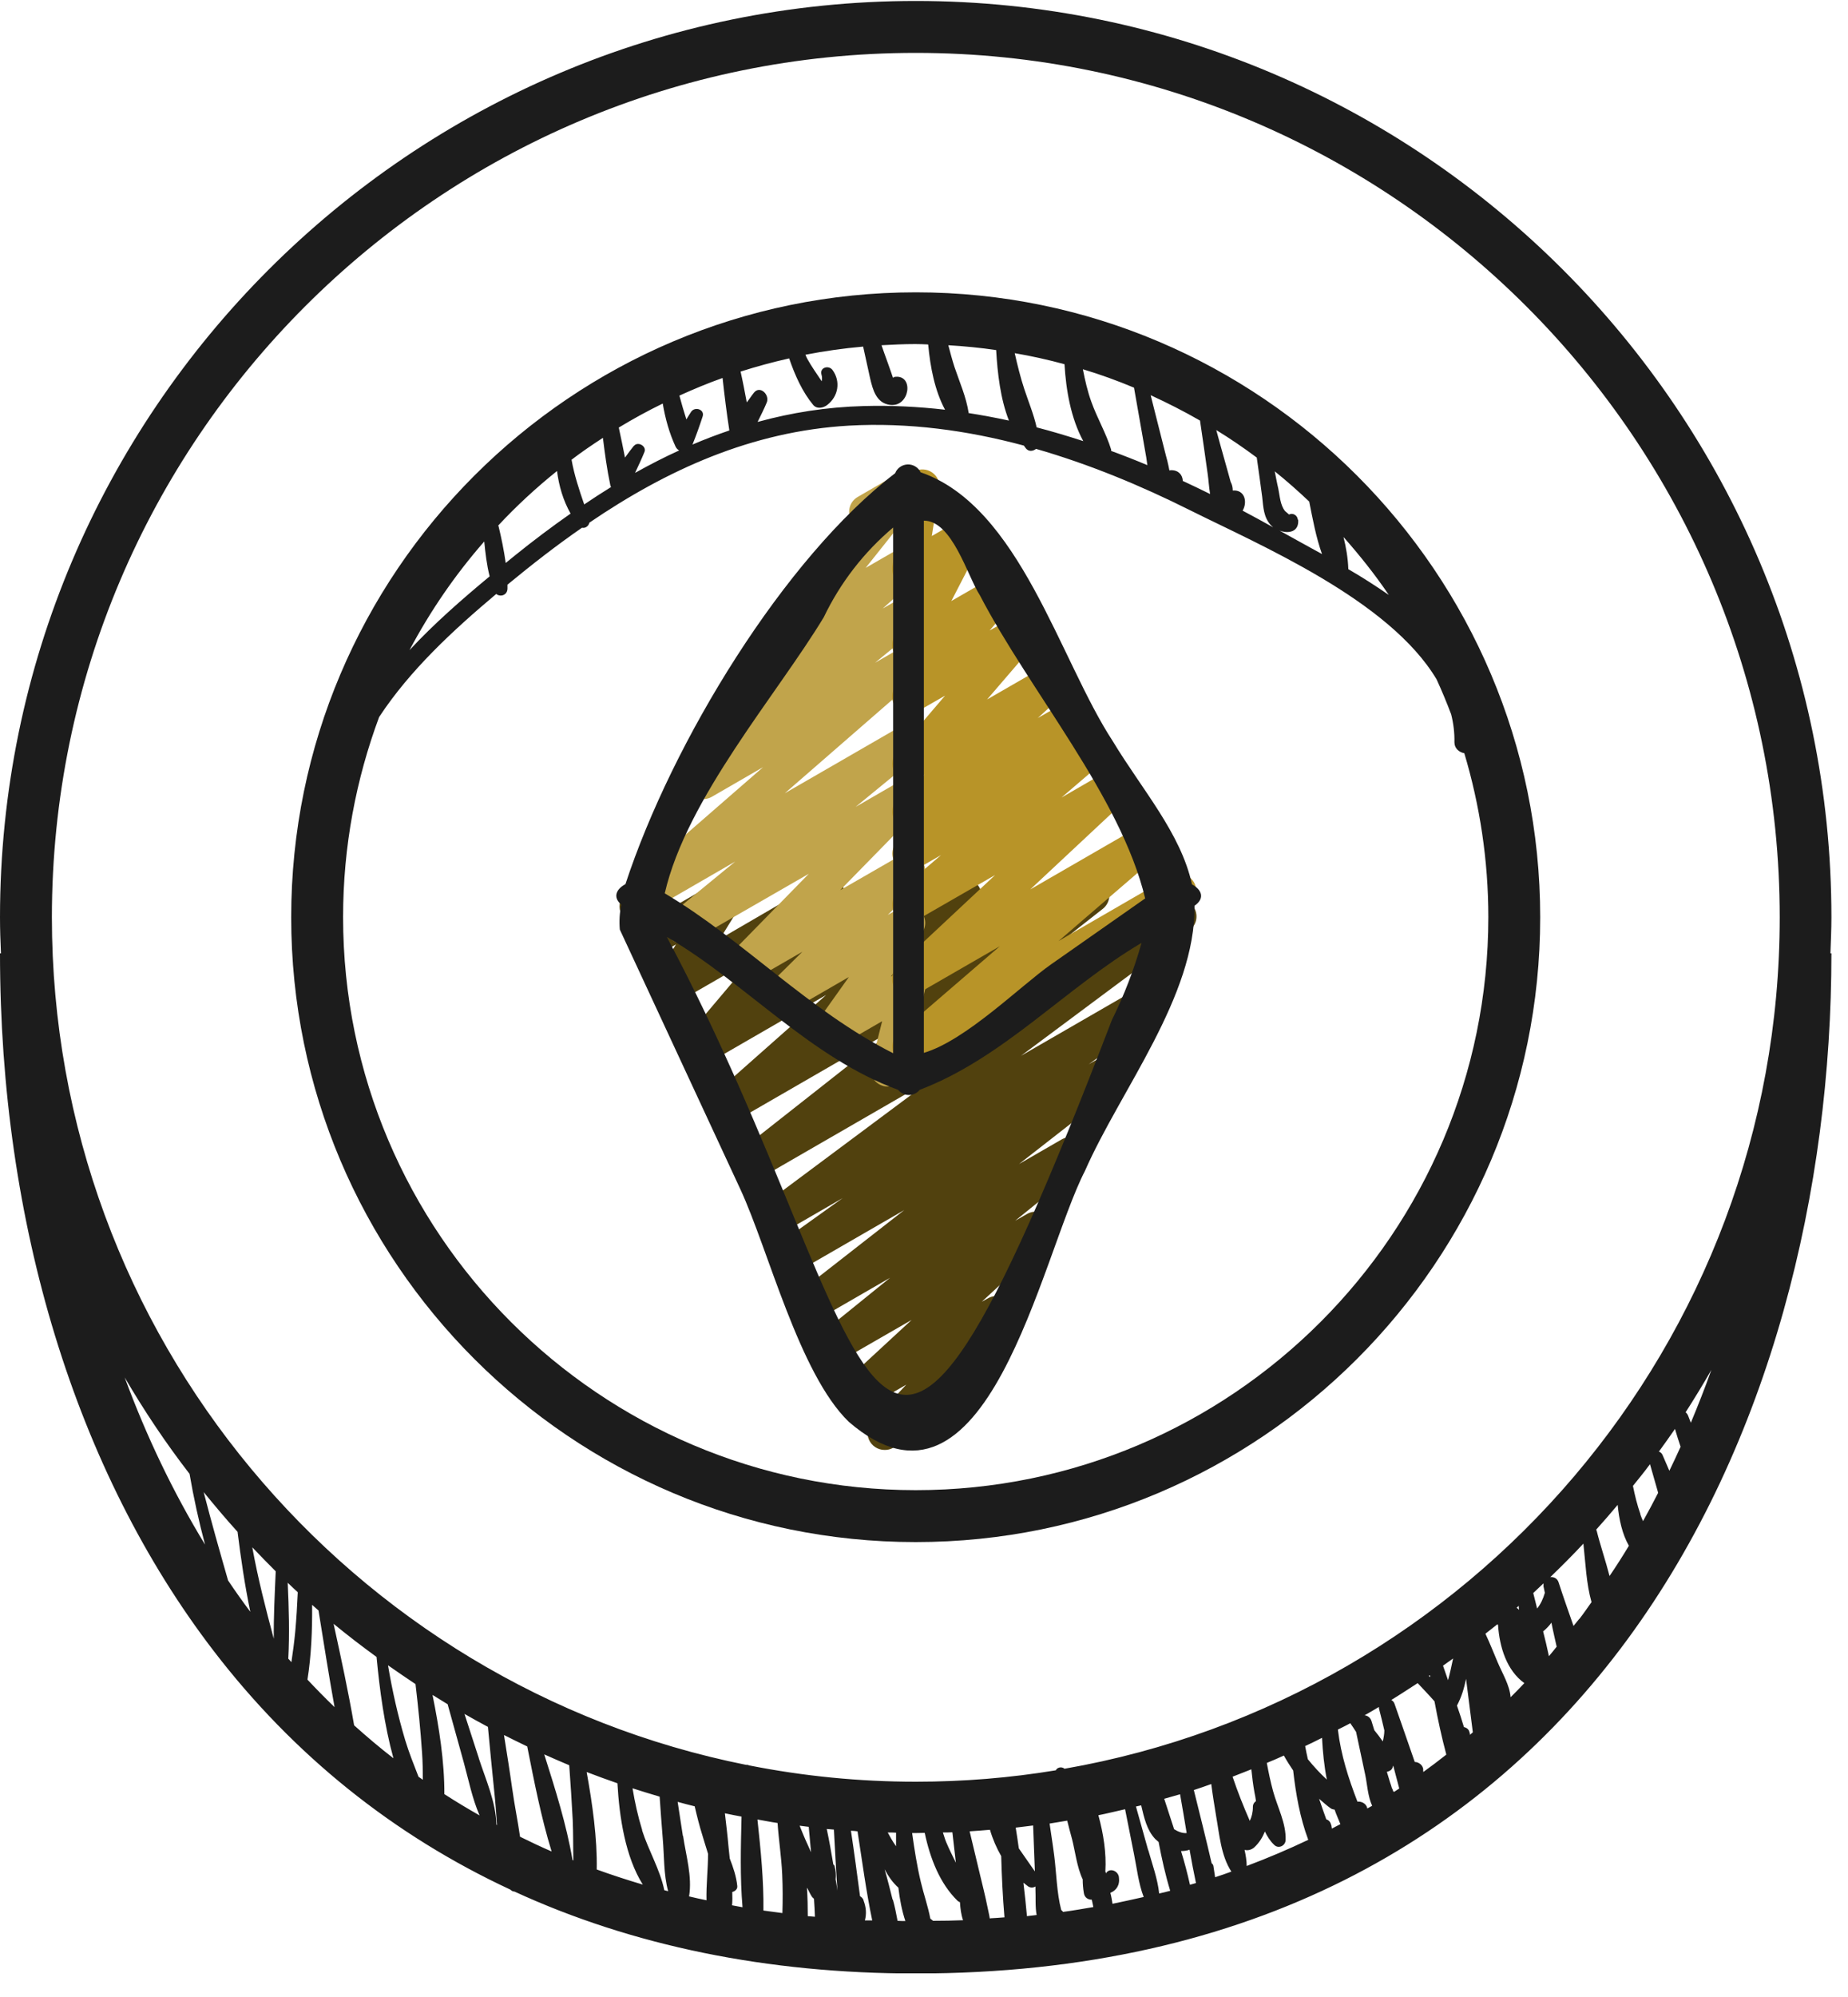
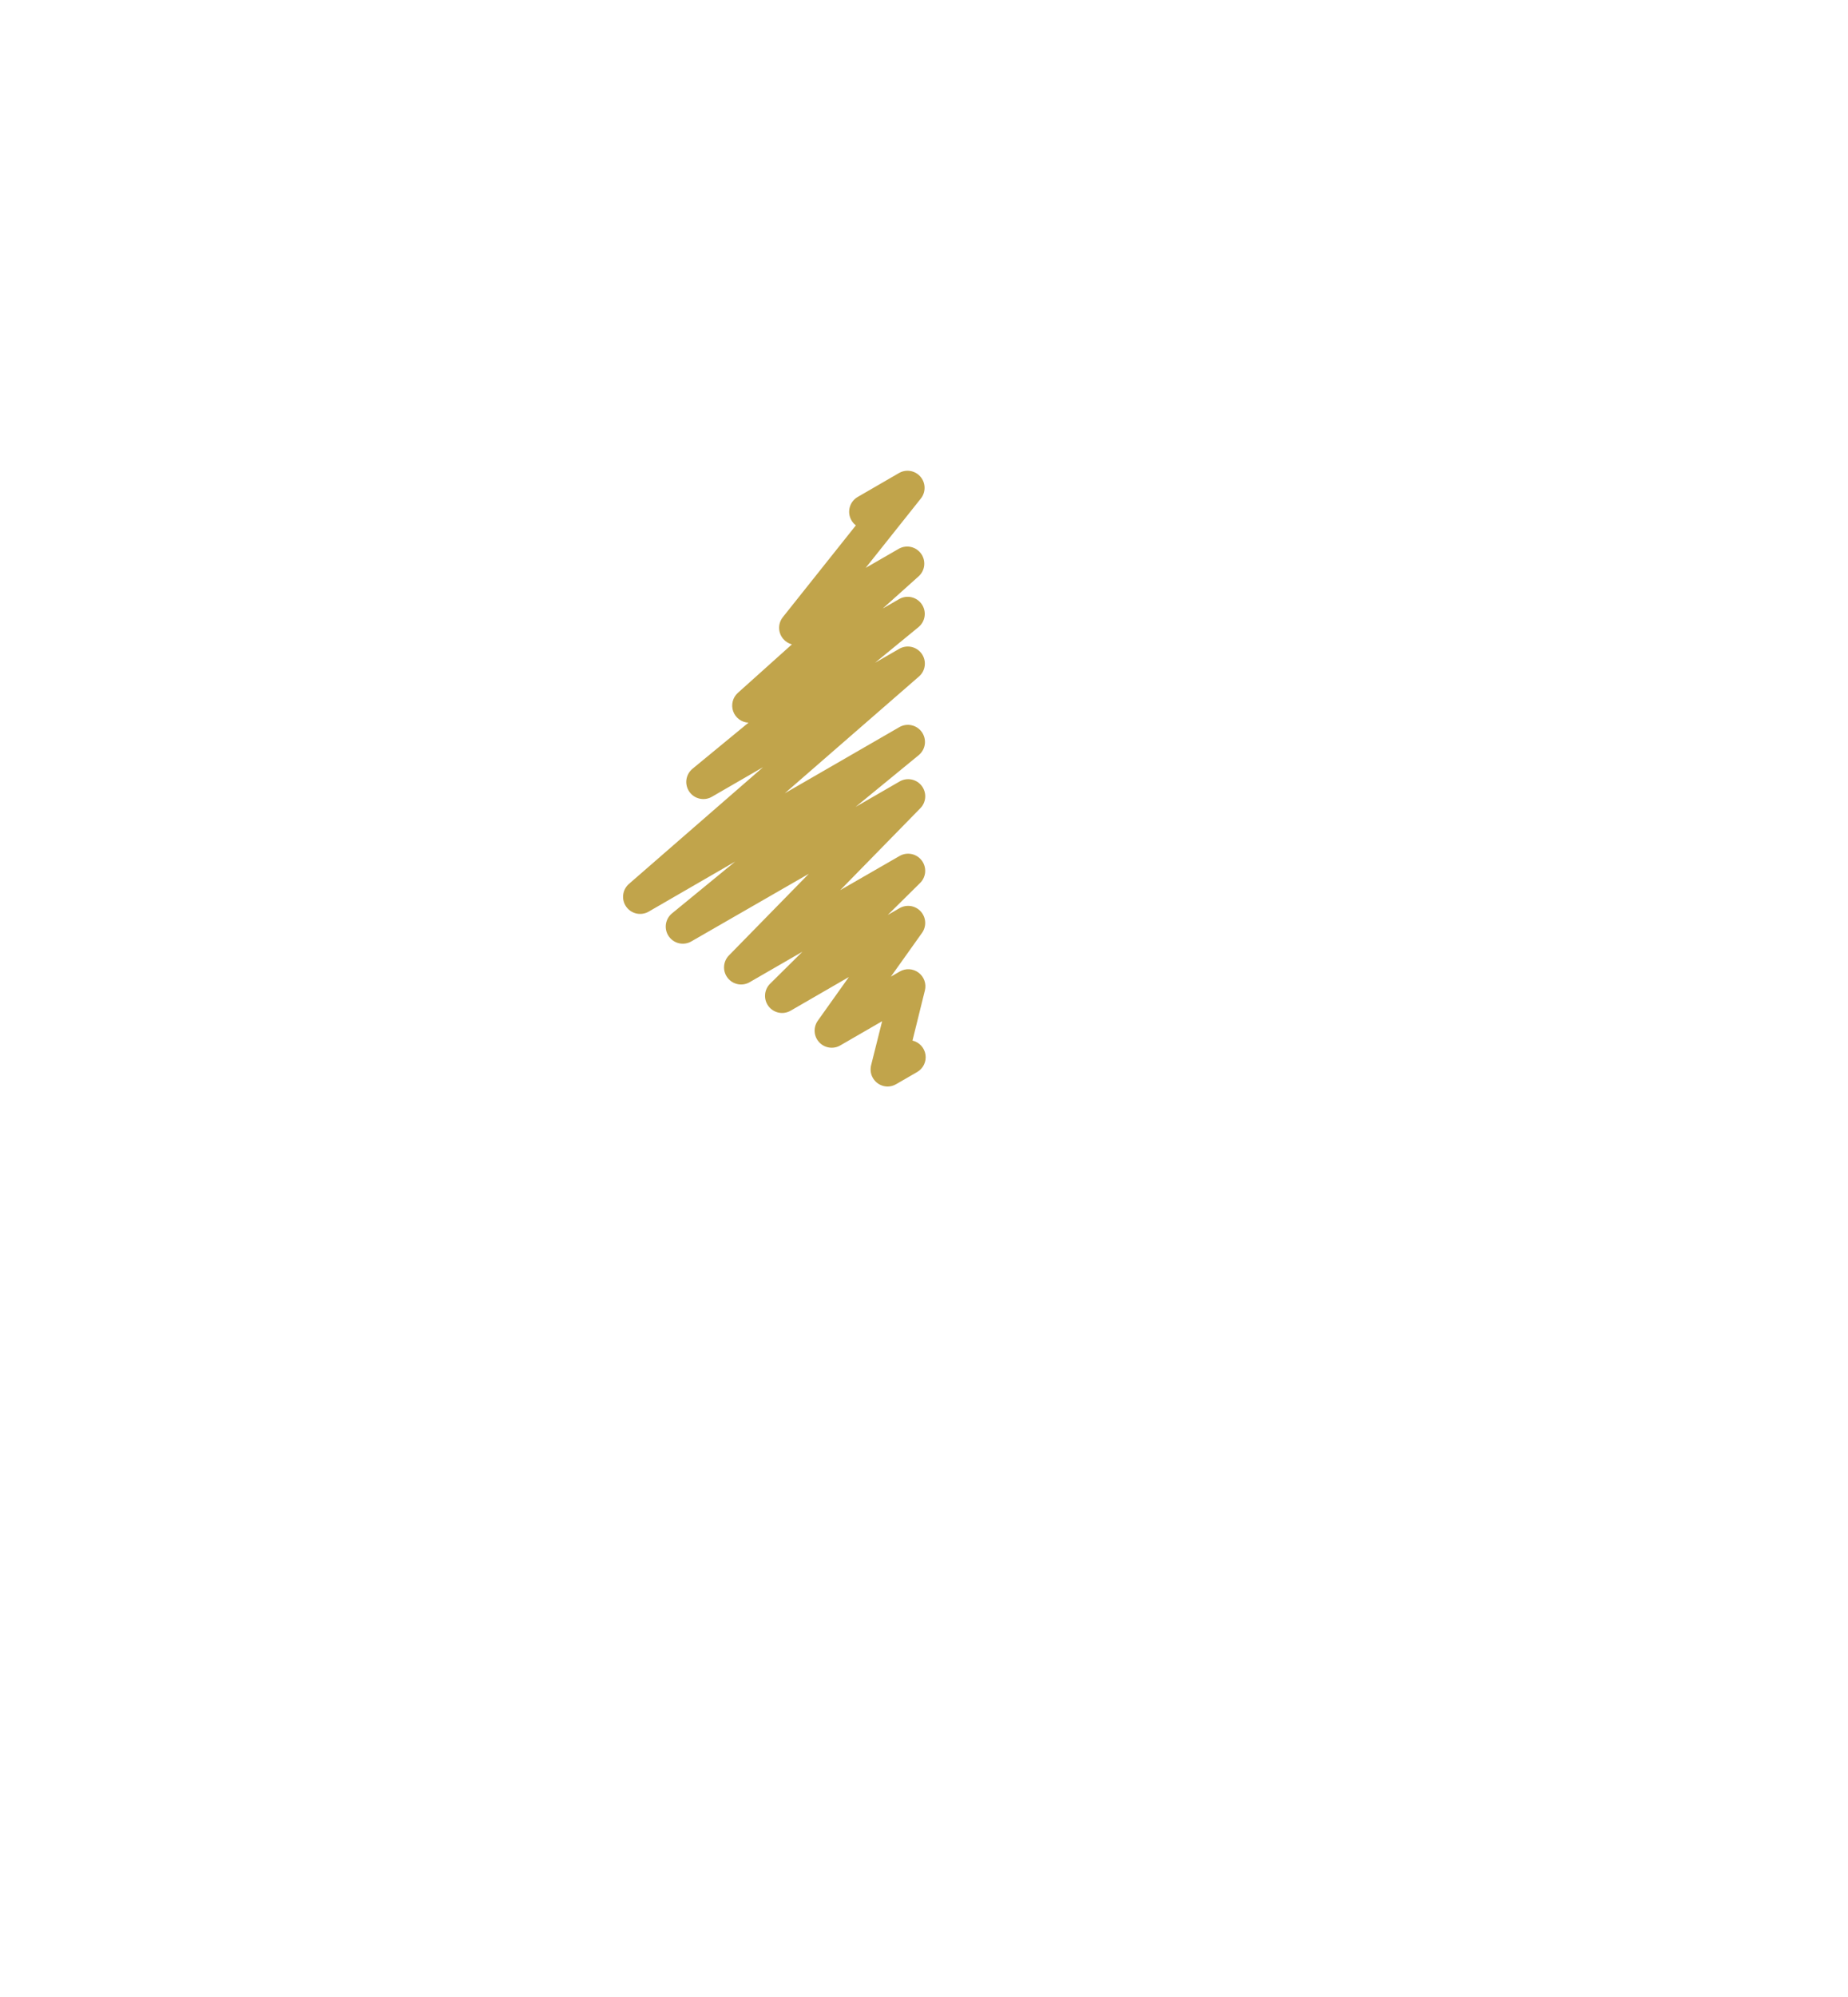
<svg xmlns="http://www.w3.org/2000/svg" width="75" height="81" viewBox="0 0 75 81" fill="none">
  <g id="Object" clip-path="url(#clip0_2643_602)">
-     <path id="Vector" d="M74.327 37.207C74.327 16.714 57.653 0.039 37.167 0.039C16.682 0.039 0 16.714 0 37.207C0 37.694 0.016 38.181 0.039 38.668H0C0 49.63 3.08 59.672 8.667 66.956C11.92 71.199 15.983 74.445 20.713 76.645C20.76 76.692 20.815 76.723 20.878 76.723C25.663 78.924 31.14 80.047 37.167 80.047C64.599 80.047 74.327 57.755 74.327 38.668H74.287C74.303 38.181 74.327 37.702 74.327 37.207ZM37.167 2.145C56.497 2.145 72.229 17.877 72.229 37.207C72.229 54.486 59.664 68.874 43.202 71.742C43.092 71.647 42.911 71.679 42.848 71.805C41.002 72.111 39.1 72.268 37.167 72.268C34.857 72.268 32.602 72.04 30.41 71.608C30.37 71.592 30.331 71.577 30.284 71.585C14.238 68.379 2.106 54.179 2.106 37.207C2.106 17.869 17.829 2.145 37.167 2.145ZM23.235 75.443C22.992 74.013 22.536 72.575 22.088 71.16C22.426 71.309 22.764 71.459 23.102 71.6C23.157 72.339 23.204 73.077 23.243 73.816C23.267 74.358 23.259 74.908 23.267 75.458C23.259 75.458 23.251 75.458 23.243 75.451L23.235 75.443ZM16.981 72.056C16.792 71.569 16.596 71.082 16.446 70.587C16.148 69.589 15.92 68.575 15.747 67.546C16.116 67.805 16.486 68.056 16.863 68.308C16.973 69.235 17.067 70.17 17.13 71.105C17.154 71.459 17.161 71.828 17.161 72.189C17.099 72.15 17.044 72.103 16.981 72.064V72.056ZM15.283 67.216C15.409 68.543 15.598 69.974 15.967 71.317C15.417 70.893 14.89 70.445 14.372 69.981C14.136 68.606 13.838 67.231 13.539 65.864C14.105 66.328 14.686 66.775 15.283 67.208V67.216ZM17.554 68.748C17.759 68.874 17.963 68.999 18.167 69.125C18.387 69.911 18.599 70.689 18.819 71.475C19.016 72.189 19.165 72.952 19.464 73.635C18.977 73.36 18.497 73.07 18.034 72.771C18.041 71.467 17.821 70.068 17.554 68.748ZM19.432 71.309C19.236 70.712 19.047 70.115 18.851 69.518C19.165 69.699 19.479 69.871 19.802 70.044C19.888 70.924 19.967 71.805 20.061 72.685C20.108 73.125 20.14 73.573 20.171 74.02C20.171 74.02 20.155 74.02 20.147 74.013C20.124 73.085 19.715 72.189 19.432 71.317V71.309ZM20.792 72.582C20.689 71.844 20.572 71.113 20.454 70.374C20.768 70.531 21.082 70.689 21.397 70.838C21.68 72.26 21.962 73.722 22.387 75.097C21.947 74.908 21.522 74.704 21.106 74.5C21.012 73.847 20.878 73.203 20.792 72.575V72.582ZM23.809 71.875C24.226 72.032 24.642 72.189 25.058 72.331C25.137 73.722 25.381 75.317 26.088 76.441C25.451 76.252 24.823 76.048 24.218 75.828C24.241 74.555 24.045 73.18 23.809 71.875ZM26.064 74.233C25.891 73.675 25.766 73.109 25.671 72.535C26.033 72.653 26.402 72.763 26.771 72.873C26.811 73.439 26.85 74.005 26.897 74.57C26.96 75.278 26.929 76.032 27.117 76.708C27.062 76.692 27.007 76.684 26.96 76.668C26.787 75.828 26.316 75.05 26.056 74.233H26.064ZM27.714 74.468C27.644 74.005 27.573 73.549 27.502 73.085C27.73 73.148 27.966 73.211 28.194 73.266C28.288 73.675 28.39 74.075 28.516 74.476C28.587 74.704 28.657 74.948 28.736 75.191C28.736 75.812 28.657 76.456 28.673 77.077C28.437 77.03 28.202 76.975 27.966 76.92C28.099 76.111 27.84 75.27 27.722 74.46L27.714 74.468ZM29.726 76.739C29.836 76.708 29.938 76.621 29.922 76.496C29.883 76.111 29.757 75.741 29.616 75.38C29.6 75.231 29.584 75.073 29.569 74.932C29.529 74.468 29.474 74.013 29.419 73.549C29.647 73.596 29.867 73.643 30.095 73.683C30.064 74.908 30.032 76.166 30.135 77.36C29.993 77.336 29.852 77.305 29.71 77.281C29.726 77.101 29.726 76.92 29.718 76.739H29.726ZM30.74 73.8C31.015 73.847 31.282 73.903 31.557 73.942C31.604 74.633 31.714 75.333 31.745 76.024C31.769 76.551 31.769 77.069 31.753 77.596C31.494 77.564 31.235 77.525 30.983 77.493C30.999 76.283 30.873 75.026 30.74 73.8ZM33.843 74.209C33.883 75.034 33.938 75.859 33.985 76.684C33.969 76.535 33.938 76.378 33.914 76.228C33.93 76.055 33.922 75.875 33.867 75.678C33.859 75.655 33.836 75.639 33.82 75.623C33.741 75.144 33.655 74.665 33.553 74.185C33.647 74.193 33.741 74.201 33.836 74.209H33.843ZM32.822 74.099C32.853 74.445 32.885 74.783 32.916 75.128C32.751 74.775 32.594 74.413 32.453 74.052C32.578 74.067 32.704 74.083 32.83 74.099H32.822ZM32.759 76.574C32.822 76.692 32.877 76.818 32.948 76.928C32.971 76.959 33.003 76.991 33.034 77.014C33.05 77.258 33.066 77.501 33.073 77.745C32.979 77.737 32.877 77.729 32.783 77.721C32.783 77.344 32.775 76.967 32.751 76.582L32.759 76.574ZM35.046 77.069C35.014 76.991 34.959 76.944 34.904 76.912C34.786 76.024 34.669 75.144 34.535 74.256C34.621 74.256 34.716 74.272 34.802 74.28C34.991 75.482 35.148 76.7 35.399 77.894C35.305 77.894 35.203 77.894 35.101 77.894C35.171 77.627 35.156 77.376 35.046 77.085V77.069ZM36.421 77.879C36.366 77.603 36.319 77.336 36.24 77.061C36.24 77.053 36.232 77.053 36.224 77.046C36.122 76.637 36.02 76.228 35.902 75.82C36.051 76.103 36.232 76.362 36.46 76.566C36.515 77.038 36.602 77.493 36.743 77.918C36.633 77.918 36.523 77.918 36.421 77.91C36.421 77.902 36.421 77.886 36.421 77.879ZM36.028 74.327C36.138 74.327 36.256 74.327 36.366 74.335C36.366 74.515 36.366 74.696 36.366 74.885C36.358 74.869 36.342 74.853 36.334 74.838C36.217 74.673 36.122 74.5 36.028 74.327ZM37.867 77.91C37.867 77.91 37.796 77.847 37.757 77.823C37.662 77.321 37.489 76.834 37.372 76.338C37.214 75.678 37.112 75.018 37.018 74.35C37.065 74.35 37.12 74.35 37.167 74.35C37.293 74.35 37.411 74.343 37.529 74.343C37.749 75.38 38.142 76.393 38.857 77.093C38.888 77.124 38.927 77.14 38.959 77.156C38.975 77.407 39.006 77.659 39.085 77.886C38.684 77.902 38.275 77.91 37.867 77.91ZM38.652 74.319C38.7 74.728 38.747 75.144 38.794 75.553C38.66 75.278 38.519 75.003 38.401 74.72C38.346 74.594 38.315 74.46 38.267 74.327C38.393 74.327 38.519 74.327 38.645 74.319H38.652ZM40.169 77.823C40.169 77.823 40.169 77.816 40.169 77.808C40.145 77.651 40.083 77.391 40.075 77.344C39.98 76.865 39.855 76.393 39.745 75.922C39.611 75.372 39.485 74.83 39.352 74.28C39.627 74.264 39.902 74.24 40.177 74.217C40.287 74.594 40.444 74.956 40.633 75.285C40.656 76.118 40.695 76.944 40.766 77.769C40.57 77.784 40.373 77.8 40.185 77.808L40.169 77.823ZM41.929 74.044C41.953 74.665 41.976 75.285 42 75.906C41.788 75.592 41.56 75.285 41.348 74.971C41.308 74.688 41.269 74.413 41.222 74.13C41.458 74.107 41.693 74.067 41.921 74.044H41.929ZM41.544 76.37C41.607 76.417 41.662 76.472 41.733 76.519C41.835 76.582 41.945 76.566 42.023 76.519C42.023 76.558 42.023 76.598 42.023 76.637C42.039 76.959 42.008 77.344 42.071 77.674C41.937 77.69 41.811 77.706 41.678 77.721C41.638 77.273 41.591 76.826 41.536 76.378L41.544 76.37ZM43.139 77.541C43.139 77.541 43.1 77.493 43.069 77.47C42.888 76.786 42.872 75.945 42.786 75.278C42.731 74.838 42.66 74.405 42.597 73.965C42.841 73.926 43.076 73.887 43.312 73.847C43.375 74.099 43.438 74.343 43.508 74.594C43.634 75.081 43.705 75.733 43.941 76.228C43.941 76.417 43.956 76.598 43.988 76.786C44.019 76.975 44.161 77.053 44.31 77.053C44.334 77.156 44.349 77.25 44.373 77.352C43.964 77.423 43.556 77.493 43.139 77.549V77.541ZM45.072 76.771C45.3 76.676 45.457 76.472 45.41 76.134C45.371 75.867 45.017 75.749 44.884 75.985C44.884 75.961 44.868 75.93 44.86 75.906C44.907 75.168 44.782 74.374 44.577 73.627C44.939 73.557 45.3 73.463 45.661 73.384C45.779 73.989 45.905 74.602 46.023 75.207C46.141 75.781 46.204 76.393 46.416 76.944C45.999 77.038 45.575 77.132 45.151 77.219C45.127 77.069 45.104 76.928 45.064 76.778L45.072 76.771ZM47.893 72.779C47.987 73.305 48.074 73.832 48.16 74.35C47.995 74.366 47.807 74.295 47.65 74.193C47.516 73.777 47.382 73.368 47.249 72.96C47.461 72.897 47.673 72.842 47.885 72.779H47.893ZM46.597 75.042C46.432 74.453 46.267 73.863 46.102 73.274C46.172 73.258 46.243 73.243 46.314 73.227C46.432 73.722 46.542 74.233 46.887 74.594C46.927 74.633 46.974 74.673 47.021 74.712C47.147 75.38 47.296 76.048 47.492 76.692C47.343 76.731 47.194 76.771 47.044 76.802C46.982 76.205 46.762 75.615 46.605 75.05L46.597 75.042ZM48.294 76.448C48.192 75.993 48.074 75.537 47.932 75.081C48.05 75.081 48.168 75.066 48.278 75.026C48.357 75.482 48.443 75.93 48.538 76.378C48.459 76.401 48.373 76.425 48.294 76.448ZM49.315 76.142C49.292 75.993 49.268 75.835 49.245 75.686C49.237 75.631 49.205 75.6 49.174 75.576C48.946 74.586 48.695 73.596 48.451 72.606C48.687 72.527 48.922 72.449 49.158 72.362C49.213 72.795 49.284 73.227 49.355 73.659C49.488 74.398 49.551 75.27 49.975 75.914C49.755 75.993 49.543 76.071 49.315 76.142ZM50.785 71.765C50.816 72.072 50.855 72.386 50.91 72.692C50.934 72.81 50.958 72.936 50.973 73.054C50.903 73.101 50.848 73.18 50.848 73.282C50.848 73.51 50.8 73.698 50.722 73.855C50.463 73.266 50.227 72.669 50.023 72.064C50.282 71.969 50.533 71.859 50.785 71.765ZM50.518 75.034C50.643 75.066 50.785 75.034 50.903 74.932C51.107 74.743 51.24 74.523 51.335 74.287C51.429 74.484 51.547 74.673 51.712 74.83C51.885 75.003 52.168 74.869 52.176 74.633C52.199 73.95 51.846 73.305 51.665 72.645C51.563 72.268 51.484 71.891 51.413 71.506C51.649 71.412 51.877 71.309 52.105 71.207C52.223 71.419 52.349 71.616 52.482 71.812C52.592 72.771 52.757 73.722 53.095 74.625C52.286 75.01 51.453 75.364 50.596 75.686C50.596 75.466 50.557 75.246 50.51 75.034H50.518ZM53.653 70.492C53.684 71.058 53.739 71.624 53.849 72.182C53.566 71.922 53.315 71.647 53.079 71.357C53.04 71.184 53.001 71.003 52.969 70.822C53.205 70.712 53.433 70.602 53.661 70.484L53.653 70.492ZM54.022 74.02C53.999 73.895 53.92 73.824 53.826 73.793C53.724 73.517 53.629 73.235 53.535 72.96C53.692 73.093 53.842 73.235 54.014 73.353C54.062 73.384 54.109 73.392 54.164 73.4C54.234 73.604 54.321 73.793 54.399 73.989C54.282 74.052 54.164 74.107 54.054 74.17C54.046 74.123 54.038 74.075 54.03 74.02H54.022ZM55.091 73.077C54.729 72.135 54.423 71.199 54.297 70.154C54.462 70.068 54.635 69.989 54.8 69.895C54.879 70.013 54.965 70.131 55.036 70.249C55.162 70.838 55.287 71.427 55.413 72.017C55.484 72.362 55.515 72.873 55.688 73.243C55.625 73.282 55.562 73.313 55.492 73.353C55.46 73.164 55.264 73.054 55.083 73.077H55.091ZM56.544 72.661C56.529 72.614 56.521 72.575 56.489 72.527C56.466 72.449 56.442 72.362 56.411 72.284C56.372 72.142 56.325 72.009 56.285 71.867C56.38 71.844 56.474 71.805 56.513 71.702C56.521 71.671 56.529 71.647 56.544 71.616C56.623 71.93 56.71 72.237 56.788 72.543C56.717 72.59 56.655 72.63 56.584 72.677C56.568 72.677 56.552 72.661 56.537 72.661H56.544ZM55.963 69.243C55.963 69.243 55.963 69.274 55.963 69.29C56.042 69.589 56.112 69.887 56.183 70.186C56.183 70.343 56.152 70.492 56.12 70.634C56.01 70.477 55.9 70.327 55.775 70.178C55.735 70.06 55.704 69.934 55.664 69.817C55.617 69.659 55.499 69.589 55.382 69.573C55.578 69.463 55.767 69.353 55.963 69.235V69.243ZM57.763 71.773C57.747 71.592 57.574 71.467 57.417 71.467C57.15 70.681 56.867 69.895 56.599 69.117C56.576 69.039 56.521 68.984 56.466 68.952C56.827 68.732 57.181 68.496 57.535 68.269C57.763 68.512 57.998 68.756 58.218 69.007C58.352 69.738 58.509 70.461 58.698 71.168C58.391 71.412 58.077 71.647 57.763 71.875C57.763 71.844 57.763 71.812 57.755 71.781L57.763 71.773ZM58.973 67.27C58.91 67.569 58.847 67.868 58.768 68.151C58.698 67.954 58.635 67.758 58.564 67.561C58.698 67.467 58.831 67.373 58.973 67.27ZM58.03 67.939C58.03 67.939 58.038 67.993 58.045 68.025C58.022 68.009 58.006 67.993 57.983 67.978C57.998 67.97 58.014 67.954 58.03 67.946V67.939ZM59.641 70.28C59.625 70.147 59.523 70.076 59.413 70.052C59.326 69.761 59.232 69.471 59.13 69.18C59.318 68.826 59.42 68.481 59.499 68.096C59.593 68.819 59.68 69.541 59.774 70.264C59.735 70.296 59.696 70.335 59.656 70.367C59.656 70.335 59.656 70.311 59.648 70.28H59.641ZM62.642 64.222C62.642 64.222 62.642 64.3 62.642 64.347C62.666 64.434 62.674 64.52 62.697 64.607C62.627 64.85 62.524 65.07 62.383 65.243C62.328 65.031 62.281 64.827 62.226 64.615C62.367 64.489 62.493 64.355 62.634 64.23L62.642 64.222ZM61.636 65.141C61.636 65.196 61.644 65.243 61.652 65.298C61.621 65.267 61.589 65.235 61.55 65.212C61.581 65.188 61.605 65.165 61.636 65.133V65.141ZM62.627 66.171C62.752 66.068 62.87 65.95 62.964 65.817C63.027 66.147 63.106 66.469 63.176 66.791C63.074 66.917 62.972 67.05 62.862 67.176C62.791 66.838 62.713 66.508 62.627 66.171ZM64.096 65.66C64.017 65.762 63.939 65.848 63.86 65.95C63.656 65.361 63.444 64.772 63.255 64.182C63.2 64.01 63.051 63.955 62.917 63.97C63.373 63.53 63.829 63.075 64.261 62.611C64.347 63.397 64.379 64.237 64.591 64.984C64.426 65.212 64.269 65.448 64.096 65.668V65.66ZM65.322 63.923C65.165 63.31 64.952 62.697 64.803 62.1C64.803 62.077 64.787 62.069 64.779 62.045C65.078 61.715 65.361 61.385 65.652 61.039C65.707 61.629 65.84 62.234 66.108 62.697C65.856 63.114 65.597 63.522 65.329 63.915L65.322 63.923ZM66.579 61.424C66.445 61.047 66.351 60.662 66.272 60.269C66.508 59.978 66.744 59.688 66.964 59.389C67.066 59.758 67.176 60.12 67.278 60.489C67.278 60.513 67.294 60.529 67.294 60.552C67.097 60.937 66.893 61.322 66.681 61.699C66.642 61.605 66.603 61.519 66.571 61.424H66.579ZM67.75 59.656L67.475 59.02C67.443 58.941 67.388 58.902 67.325 58.878C67.545 58.572 67.765 58.273 67.978 57.959C68.048 58.203 68.127 58.446 68.206 58.682C68.056 59.012 67.907 59.334 67.75 59.656ZM11.826 67.42C11.787 67.373 11.747 67.326 11.7 67.278C11.755 66.265 11.724 65.228 11.677 64.198C11.81 64.324 11.944 64.457 12.085 64.583C12.062 65.11 12.03 65.644 11.983 66.171C11.944 66.587 11.889 67.003 11.826 67.42ZM5.06 55.869C5.854 57.228 6.734 58.541 7.693 59.782C7.858 60.749 8.07 61.707 8.321 62.65C7.017 60.513 5.933 58.234 5.06 55.869ZM8.266 60.521C8.714 61.071 9.17 61.613 9.641 62.132C9.775 63.2 9.932 64.292 10.16 65.377C9.846 64.96 9.547 64.536 9.256 64.104C8.911 62.902 8.573 61.715 8.266 60.521ZM10.239 62.76C10.553 63.09 10.867 63.412 11.19 63.734C11.15 64.646 11.103 65.565 11.111 66.469C10.781 65.243 10.467 64.017 10.239 62.76ZM12.478 68.127C12.635 67.145 12.675 66.115 12.667 65.094C12.753 65.172 12.84 65.243 12.926 65.322C13.138 66.626 13.342 67.939 13.578 69.243C13.201 68.881 12.832 68.504 12.478 68.127ZM61.306 68.834C61.267 68.347 60.968 67.868 60.78 67.42C60.623 67.05 60.466 66.65 60.285 66.265C60.442 66.139 60.607 66.013 60.764 65.888C60.772 65.888 60.78 65.895 60.796 65.903C60.858 66.831 61.157 67.758 61.864 68.269C61.684 68.465 61.495 68.653 61.306 68.842V68.834ZM68.622 57.708C68.583 57.613 68.551 57.519 68.512 57.425C68.488 57.362 68.449 57.315 68.41 57.283C68.771 56.718 69.125 56.144 69.455 55.562C69.196 56.293 68.913 57.008 68.622 57.708Z" fill="#1C1C1C" />
-     <path id="Vector_2" d="M37.167 62.548C51.138 62.548 62.508 51.178 62.508 37.207C62.508 23.236 51.138 11.857 37.167 11.857C23.196 11.857 11.818 23.228 11.818 37.207C11.818 51.186 23.188 62.548 37.159 62.548H37.167ZM56.364 24.131C55.829 23.762 55.279 23.409 54.721 23.086C54.706 22.654 54.635 22.214 54.525 21.782C55.185 22.528 55.806 23.306 56.364 24.131ZM42.07 17.327C41.952 16.8 41.74 16.297 41.567 15.771C41.41 15.291 41.292 14.812 41.182 14.325C41.866 14.443 42.542 14.592 43.202 14.773C43.265 15.834 43.461 16.965 43.964 17.892C43.335 17.688 42.707 17.499 42.07 17.334V17.327ZM39.312 16.745C39.21 16.093 38.951 15.519 38.739 14.891C38.644 14.6 38.566 14.301 38.487 14.003C39.139 14.042 39.791 14.105 40.428 14.199C40.483 15.142 40.601 16.179 40.947 17.059C40.404 16.942 39.854 16.839 39.304 16.753L39.312 16.745ZM45.096 18.285C45.096 18.285 45.096 18.254 45.096 18.238C44.891 17.57 44.53 16.965 44.294 16.305C44.137 15.873 44.035 15.425 43.948 14.977C44.656 15.189 45.347 15.441 46.023 15.724C46.188 16.659 46.353 17.594 46.518 18.537C46.533 18.639 46.549 18.749 46.565 18.867C46.078 18.662 45.598 18.474 45.103 18.293L45.096 18.285ZM48.003 19.495C47.987 19.267 47.838 19.071 47.532 19.071C47.508 19.071 47.484 19.071 47.461 19.087C47.406 18.796 47.327 18.497 47.319 18.482C47.241 18.175 47.162 17.861 47.084 17.554C46.958 17.044 46.824 16.541 46.699 16.03C47.382 16.344 48.05 16.682 48.702 17.059C48.812 17.79 48.914 18.521 49.017 19.252C49.048 19.464 49.064 19.755 49.111 20.038C48.742 19.857 48.372 19.676 47.995 19.503L48.003 19.495ZM50.03 19.888C50.03 19.77 50.007 19.66 49.944 19.542C49.912 19.425 49.881 19.315 49.849 19.197C49.739 18.796 49.622 18.395 49.512 17.994C49.457 17.814 49.417 17.625 49.362 17.444C49.928 17.79 50.478 18.167 51.005 18.56C51.083 19.095 51.154 19.621 51.225 20.155C51.272 20.572 51.28 20.98 51.578 21.303C51.61 21.334 51.641 21.358 51.672 21.389C51.264 21.161 50.847 20.933 50.431 20.713C50.635 20.367 50.525 19.857 50.03 19.896V19.888ZM52.67 21.075C52.655 20.894 52.458 20.792 52.317 20.87C52.262 20.823 52.207 20.776 52.152 20.729C51.955 20.485 51.94 20.108 51.877 19.81C51.822 19.582 51.782 19.346 51.735 19.118C52.215 19.503 52.678 19.912 53.134 20.344C53.276 21.059 53.409 21.79 53.653 22.473C53.071 22.151 52.505 21.845 52.002 21.562C51.979 21.546 51.955 21.538 51.932 21.523C52.293 21.656 52.725 21.578 52.686 21.083L52.67 21.075ZM37.67 13.979C37.756 14.899 37.937 15.841 38.354 16.619C37.269 16.494 36.169 16.439 35.053 16.47C33.553 16.509 32.122 16.737 30.747 17.114C30.873 16.855 31.007 16.596 31.117 16.329C31.25 16.022 30.849 15.614 30.598 15.928C30.496 16.054 30.409 16.195 30.307 16.321C30.229 15.904 30.15 15.488 30.056 15.071C30.7 14.867 31.36 14.686 32.028 14.537C32.264 15.229 32.57 15.904 33.002 16.423C33.152 16.604 33.419 16.549 33.576 16.423C34.024 16.077 34.126 15.472 33.788 15.008C33.631 14.796 33.254 14.906 33.34 15.197C33.372 15.299 33.364 15.386 33.348 15.464C33.152 15.166 32.94 14.875 32.767 14.561C32.735 14.506 32.712 14.443 32.688 14.388C33.458 14.238 34.236 14.128 35.03 14.058C35.124 14.49 35.218 14.914 35.313 15.346C35.423 15.81 35.564 16.352 36.122 16.423C36.923 16.525 37.104 15.205 36.334 15.284C36.295 15.284 36.271 15.307 36.24 15.323C36.208 15.221 36.177 15.134 36.169 15.111C36.075 14.851 35.988 14.592 35.894 14.341C35.855 14.231 35.816 14.121 35.776 14.003C36.232 13.979 36.68 13.956 37.144 13.956C37.316 13.956 37.481 13.963 37.654 13.971L37.67 13.979ZM23.707 20.454C23.502 19.857 23.306 19.267 23.196 18.647C23.605 18.332 24.037 18.042 24.469 17.759C24.547 18.395 24.634 19.04 24.767 19.668C24.767 19.7 24.791 19.731 24.799 19.755C24.43 19.983 24.068 20.218 23.707 20.462V20.454ZM25.726 18.081C25.6 18.238 25.483 18.395 25.365 18.56C25.286 18.152 25.2 17.751 25.113 17.342C25.695 16.989 26.284 16.666 26.897 16.368C26.999 16.973 27.164 17.57 27.416 18.112C27.455 18.191 27.502 18.238 27.565 18.27C26.96 18.544 26.363 18.851 25.773 19.181C25.907 18.898 26.04 18.615 26.158 18.325C26.245 18.097 25.891 17.892 25.734 18.081H25.726ZM28.107 18.026C28.256 17.657 28.39 17.279 28.516 16.894C28.61 16.611 28.209 16.478 28.052 16.698C27.981 16.8 27.926 16.902 27.856 17.012C27.753 16.69 27.659 16.368 27.573 16.046C28.146 15.786 28.728 15.543 29.325 15.331C29.404 16.046 29.49 16.753 29.6 17.46C29.089 17.633 28.594 17.822 28.099 18.034C28.099 18.034 28.099 18.034 28.099 18.018L28.107 18.026ZM22.607 19.11C22.685 19.715 22.858 20.305 23.157 20.831C22.394 21.366 21.64 21.931 20.901 22.528C20.776 22.631 20.65 22.733 20.524 22.835C20.454 22.332 20.351 21.829 20.233 21.342C20.233 21.334 20.226 21.326 20.218 21.318C20.956 20.525 21.758 19.786 22.599 19.11H22.607ZM19.652 21.955C19.699 22.434 19.754 22.913 19.872 23.377C18.764 24.296 17.625 25.287 16.619 26.371C17.46 24.784 18.481 23.299 19.66 21.955H19.652ZM15.393 29.074C16.635 27.188 18.371 25.577 20.139 24.092C20.304 24.226 20.587 24.147 20.595 23.88C20.595 23.825 20.595 23.77 20.595 23.715C21.577 22.906 22.583 22.12 23.62 21.405C23.754 21.436 23.887 21.342 23.919 21.2C27.062 19.063 30.496 17.492 34.456 17.264C36.853 17.13 39.242 17.452 41.552 18.073C41.591 18.12 41.614 18.167 41.654 18.207C41.764 18.325 41.929 18.301 42.047 18.207C44.2 18.827 46.29 19.692 48.27 20.682C51.115 22.104 56.379 24.328 58.304 27.557C58.517 28.021 58.713 28.492 58.894 28.972C58.988 29.341 59.035 29.718 59.027 30.111C59.027 30.355 59.216 30.512 59.428 30.551C60.057 32.657 60.403 34.889 60.403 37.199C60.403 50.015 49.975 60.442 37.167 60.442C24.359 60.442 13.924 50.015 13.924 37.199C13.924 34.339 14.45 31.596 15.393 29.066V29.074Z" fill="#1C1C1C" />
    <g id="Group 18">
-       <path id="Vector_3" d="M35.901 58.811C35.766 58.811 35.634 58.771 35.521 58.697C35.409 58.623 35.32 58.518 35.266 58.394C35.212 58.271 35.196 58.134 35.218 58.001C35.241 57.868 35.302 57.745 35.393 57.646L36.78 56.164L35.16 57.098C35.013 57.183 34.839 57.21 34.673 57.175C34.506 57.14 34.358 57.045 34.258 56.908C34.157 56.771 34.11 56.601 34.126 56.432C34.142 56.263 34.219 56.105 34.344 55.989L36.996 53.539L34.237 55.127C34.086 55.213 33.908 55.24 33.738 55.201C33.569 55.163 33.42 55.062 33.321 54.918C33.222 54.775 33.181 54.6 33.206 54.428C33.23 54.255 33.319 54.099 33.454 53.988L36.123 51.828L33.429 53.384C33.277 53.472 33.097 53.499 32.926 53.459C32.755 53.42 32.605 53.317 32.507 53.172C32.408 53.026 32.369 52.849 32.397 52.675C32.424 52.502 32.517 52.345 32.655 52.237L36.697 49.083L32.545 51.479C32.391 51.566 32.21 51.591 32.038 51.548C31.867 51.506 31.718 51.4 31.622 51.251C31.526 51.102 31.49 50.923 31.523 50.749C31.555 50.575 31.652 50.42 31.795 50.316L34.198 48.596L31.841 49.959C31.688 50.048 31.506 50.075 31.334 50.035C31.161 49.994 31.011 49.889 30.913 49.741C30.816 49.593 30.779 49.413 30.81 49.239C30.841 49.064 30.937 48.908 31.08 48.803L37.922 43.707L30.837 47.796C30.686 47.881 30.508 47.907 30.338 47.867C30.169 47.827 30.021 47.725 29.923 47.581C29.826 47.437 29.786 47.261 29.812 47.09C29.837 46.917 29.927 46.761 30.062 46.652L36.295 41.748L29.778 45.51C29.629 45.594 29.454 45.621 29.287 45.585C29.12 45.548 28.972 45.451 28.872 45.312C28.772 45.174 28.727 45.003 28.745 44.832C28.764 44.662 28.845 44.505 28.972 44.391L33.527 40.359L28.691 43.153C28.55 43.234 28.384 43.263 28.224 43.234C28.064 43.205 27.919 43.121 27.814 42.996C27.709 42.872 27.652 42.714 27.652 42.551C27.652 42.388 27.71 42.231 27.815 42.106L30.511 38.917L27.526 40.639C27.393 40.716 27.237 40.747 27.084 40.725C26.931 40.704 26.79 40.633 26.682 40.522C26.575 40.411 26.507 40.268 26.49 40.115C26.473 39.961 26.508 39.807 26.589 39.675L27.435 38.307L26.653 38.757C26.541 38.822 26.412 38.854 26.283 38.849C26.154 38.845 26.028 38.804 25.921 38.732C25.813 38.66 25.728 38.559 25.675 38.441C25.622 38.323 25.602 38.193 25.62 38.064L25.709 37.444C25.569 37.418 25.442 37.35 25.342 37.25C25.243 37.149 25.177 37.02 25.153 36.88C25.129 36.741 25.148 36.597 25.208 36.469C25.268 36.341 25.366 36.234 25.488 36.163L26.221 35.747C26.334 35.683 26.462 35.651 26.591 35.655C26.721 35.66 26.846 35.7 26.954 35.772C27.061 35.845 27.146 35.945 27.2 36.063C27.253 36.182 27.272 36.312 27.254 36.441L27.196 36.856L29.125 35.747C29.259 35.668 29.416 35.636 29.571 35.656C29.726 35.677 29.869 35.749 29.977 35.862C30.086 35.974 30.153 36.12 30.169 36.275C30.184 36.43 30.146 36.586 30.062 36.718L29.216 38.085L33.266 35.729C33.408 35.647 33.574 35.618 33.734 35.646C33.895 35.675 34.041 35.759 34.146 35.884C34.251 36.01 34.308 36.168 34.307 36.331C34.307 36.495 34.248 36.653 34.143 36.777L31.447 39.966L38.796 35.725C38.945 35.64 39.119 35.614 39.287 35.65C39.454 35.686 39.602 35.783 39.702 35.922C39.802 36.061 39.847 36.232 39.828 36.402C39.81 36.572 39.729 36.73 39.602 36.844L35.047 40.876L43.983 35.717C44.135 35.63 44.313 35.603 44.484 35.643C44.654 35.682 44.803 35.784 44.901 35.929C44.999 36.074 45.039 36.25 45.013 36.423C44.987 36.595 44.896 36.752 44.759 36.861L38.52 41.767L47.517 36.574C47.67 36.484 47.852 36.457 48.024 36.498C48.197 36.538 48.347 36.644 48.445 36.792C48.542 36.94 48.579 37.119 48.548 37.294C48.517 37.468 48.421 37.624 48.278 37.73L41.437 42.824L45.846 40.28C46 40.193 46.182 40.168 46.353 40.21C46.525 40.253 46.674 40.359 46.77 40.508C46.866 40.656 46.901 40.836 46.869 41.01C46.837 41.184 46.739 41.339 46.596 41.443L44.185 43.168L44.622 42.917C44.774 42.831 44.953 42.805 45.123 42.845C45.293 42.885 45.442 42.988 45.539 43.133C45.637 43.278 45.676 43.454 45.649 43.627C45.623 43.799 45.531 43.955 45.394 44.064L41.357 47.214L43.089 46.215C43.239 46.129 43.417 46.102 43.587 46.141C43.757 46.18 43.906 46.281 44.005 46.424C44.103 46.567 44.144 46.742 44.12 46.915C44.095 47.087 44.007 47.244 43.872 47.354L41.2 49.515L41.685 49.238C41.833 49.154 42.007 49.126 42.173 49.161C42.34 49.197 42.487 49.292 42.588 49.429C42.689 49.566 42.736 49.735 42.72 49.904C42.704 50.074 42.627 50.231 42.502 50.347L39.847 52.799L40.098 52.66C40.242 52.577 40.411 52.548 40.574 52.579C40.737 52.61 40.884 52.698 40.988 52.828C41.091 52.958 41.145 53.121 41.138 53.287C41.132 53.453 41.066 53.612 40.952 53.733L39.158 55.642C39.295 55.671 39.42 55.741 39.517 55.843C39.614 55.944 39.678 56.073 39.7 56.211C39.722 56.35 39.702 56.492 39.642 56.618C39.582 56.745 39.484 56.851 39.363 56.921L36.25 58.723C36.144 58.783 36.023 58.814 35.901 58.811Z" fill="#51410E" />
      <path id="Vector_4" d="M36.027 44.071C35.922 44.071 35.818 44.047 35.723 44.001C35.628 43.955 35.544 43.887 35.48 43.804C35.414 43.721 35.369 43.624 35.347 43.521C35.326 43.417 35.328 43.311 35.353 43.208L35.801 41.421L34.099 42.405C33.962 42.484 33.802 42.513 33.646 42.488C33.491 42.464 33.348 42.387 33.242 42.27C33.136 42.154 33.072 42.004 33.062 41.847C33.053 41.689 33.097 41.533 33.188 41.404L34.452 39.628L32.081 40.998C31.936 41.08 31.765 41.107 31.601 41.073C31.437 41.039 31.291 40.947 31.19 40.814C31.089 40.681 31.039 40.515 31.05 40.349C31.061 40.182 31.131 40.024 31.249 39.906L32.565 38.603L30.424 39.839C30.279 39.923 30.109 39.951 29.945 39.919C29.78 39.887 29.633 39.796 29.531 39.664C29.428 39.532 29.376 39.367 29.386 39.2C29.395 39.033 29.465 38.874 29.581 38.755L32.826 35.441L28.055 38.186C27.904 38.272 27.727 38.298 27.558 38.26C27.389 38.221 27.241 38.121 27.142 37.978C27.043 37.836 27.002 37.661 27.025 37.49C27.049 37.318 27.135 37.161 27.269 37.051L29.837 34.946L26.32 36.98C26.171 37.064 25.997 37.09 25.829 37.053C25.663 37.016 25.515 36.918 25.416 36.779C25.316 36.64 25.272 36.469 25.291 36.299C25.31 36.129 25.391 35.972 25.519 35.858L30.968 31.118L28.888 32.32C28.738 32.406 28.56 32.432 28.391 32.393C28.222 32.355 28.074 32.254 27.975 32.112C27.877 31.969 27.835 31.795 27.858 31.623C27.882 31.452 27.969 31.295 28.102 31.184L30.377 29.312C30.24 29.306 30.107 29.259 29.996 29.177C29.886 29.095 29.802 28.982 29.756 28.853C29.709 28.723 29.703 28.582 29.737 28.449C29.77 28.316 29.843 28.195 29.946 28.103L32.139 26.136C32.003 26.101 31.88 26.024 31.789 25.917C31.683 25.795 31.623 25.639 31.62 25.478C31.617 25.316 31.67 25.159 31.771 25.032L34.735 21.309C34.661 21.254 34.6 21.184 34.555 21.104C34.463 20.945 34.438 20.756 34.486 20.578C34.533 20.401 34.649 20.249 34.809 20.157L36.485 19.187C36.625 19.106 36.788 19.077 36.947 19.104C37.106 19.131 37.25 19.213 37.355 19.335C37.461 19.457 37.52 19.612 37.523 19.773C37.527 19.935 37.474 20.092 37.374 20.218L35.132 23.034L36.49 22.251C36.638 22.172 36.809 22.149 36.972 22.186C37.135 22.223 37.279 22.318 37.378 22.453C37.477 22.588 37.523 22.754 37.509 22.921C37.495 23.088 37.42 23.244 37.3 23.36L35.825 24.683L36.495 24.297C36.645 24.212 36.822 24.185 36.991 24.224C37.16 24.262 37.309 24.363 37.407 24.505C37.506 24.648 37.548 24.822 37.524 24.994C37.501 25.165 37.414 25.322 37.281 25.433L35.514 26.882L36.497 26.315C36.646 26.23 36.822 26.203 36.989 26.239C37.157 26.276 37.305 26.373 37.405 26.513C37.505 26.653 37.55 26.824 37.53 26.995C37.511 27.166 37.429 27.323 37.3 27.436L31.851 32.176L36.503 29.491C36.654 29.405 36.831 29.379 37 29.418C37.169 29.456 37.317 29.557 37.416 29.699C37.514 29.842 37.556 30.016 37.533 30.188C37.509 30.359 37.422 30.516 37.289 30.627L34.724 32.729L36.507 31.699C36.652 31.614 36.823 31.585 36.988 31.617C37.153 31.648 37.301 31.739 37.404 31.872C37.507 32.005 37.559 32.171 37.549 32.338C37.539 32.506 37.468 32.665 37.35 32.784L34.099 36.106L36.507 34.72C36.653 34.635 36.825 34.607 36.99 34.64C37.155 34.673 37.303 34.765 37.406 34.899C37.508 35.033 37.558 35.2 37.547 35.368C37.535 35.537 37.462 35.695 37.342 35.814L36.029 37.112L36.511 36.834C36.648 36.756 36.808 36.727 36.964 36.751C37.119 36.776 37.262 36.853 37.368 36.969C37.474 37.086 37.538 37.236 37.547 37.393C37.557 37.55 37.513 37.706 37.422 37.835L36.156 39.613L36.517 39.405C36.635 39.337 36.77 39.305 36.906 39.313C37.041 39.322 37.172 39.37 37.281 39.452C37.389 39.534 37.471 39.646 37.517 39.774C37.562 39.902 37.569 40.041 37.536 40.173L37.033 42.207C37.168 42.239 37.291 42.31 37.385 42.413C37.479 42.515 37.54 42.643 37.561 42.781C37.581 42.918 37.559 43.059 37.499 43.184C37.438 43.309 37.342 43.413 37.221 43.483L36.374 43.972C36.269 44.035 36.15 44.069 36.027 44.071Z" fill="#C1A44B" />
-       <path id="Vector_5" d="M36.913 43.151C36.77 43.153 36.631 43.111 36.513 43.03C36.395 42.95 36.305 42.835 36.255 42.701C36.205 42.568 36.198 42.422 36.233 42.284C36.269 42.146 36.347 42.022 36.456 41.93L40.579 38.379L37.251 40.298C37.104 40.386 36.928 40.416 36.76 40.383C36.591 40.349 36.441 40.254 36.338 40.115C36.236 39.977 36.188 39.805 36.206 39.634C36.223 39.463 36.303 39.304 36.431 39.189L40.385 35.493L37.251 37.296C37.102 37.382 36.925 37.41 36.756 37.373C36.587 37.336 36.438 37.237 36.339 37.096C36.239 36.955 36.195 36.782 36.217 36.61C36.238 36.438 36.323 36.281 36.454 36.169L38.193 34.682L37.251 35.224C37.101 35.309 36.925 35.335 36.756 35.297C36.588 35.259 36.44 35.159 36.341 35.017C36.243 34.876 36.2 34.702 36.223 34.531C36.245 34.36 36.331 34.203 36.462 34.092L37.054 33.599C36.923 33.627 36.786 33.616 36.661 33.569C36.535 33.521 36.426 33.438 36.346 33.331C36.245 33.193 36.199 33.023 36.216 32.853C36.233 32.683 36.312 32.525 36.438 32.41L37.519 31.425L37.251 31.579C37.11 31.661 36.944 31.69 36.783 31.661C36.622 31.633 36.476 31.548 36.372 31.422C36.267 31.296 36.21 31.138 36.212 30.974C36.213 30.811 36.272 30.653 36.378 30.528L38.355 28.216L37.246 28.852C37.104 28.934 36.937 28.962 36.776 28.933C36.615 28.904 36.469 28.818 36.365 28.692C36.261 28.565 36.205 28.406 36.207 28.242C36.209 28.078 36.269 27.921 36.377 27.797L37.307 26.728L37.246 26.764C37.116 26.838 36.966 26.869 36.817 26.851C36.669 26.833 36.53 26.768 36.422 26.665C36.313 26.561 36.242 26.426 36.217 26.278C36.192 26.131 36.215 25.979 36.284 25.846L37.477 23.535L37.246 23.673C37.133 23.739 37.003 23.771 36.873 23.766C36.742 23.761 36.615 23.719 36.507 23.645C36.399 23.571 36.315 23.468 36.263 23.348C36.211 23.228 36.194 23.095 36.214 22.966L36.582 20.66C36.464 20.597 36.368 20.501 36.304 20.383C36.213 20.224 36.189 20.035 36.236 19.858C36.284 19.68 36.4 19.529 36.559 19.438L37.089 19.133C37.203 19.067 37.332 19.035 37.463 19.041C37.594 19.046 37.72 19.088 37.828 19.163C37.936 19.237 38.02 19.34 38.072 19.46C38.123 19.581 38.14 19.713 38.119 19.842L37.817 21.742L38.84 21.151C38.97 21.077 39.12 21.046 39.269 21.064C39.417 21.082 39.556 21.147 39.665 21.25C39.773 21.354 39.845 21.489 39.87 21.637C39.895 21.784 39.871 21.936 39.803 22.069L38.609 24.379L40.225 23.446C40.367 23.364 40.534 23.336 40.695 23.365C40.856 23.394 41.002 23.48 41.106 23.606C41.21 23.733 41.266 23.892 41.264 24.056C41.262 24.22 41.202 24.377 41.095 24.501L40.163 25.572L41.17 25.014C41.311 24.932 41.477 24.903 41.638 24.932C41.799 24.961 41.945 25.046 42.05 25.171C42.154 25.297 42.211 25.456 42.21 25.619C42.209 25.783 42.15 25.941 42.043 26.065L40.06 28.372L42.384 27.032C42.532 26.95 42.704 26.926 42.868 26.962C43.033 26.998 43.178 27.093 43.278 27.229C43.377 27.365 43.424 27.532 43.409 27.7C43.394 27.868 43.319 28.024 43.197 28.141L42.118 29.124L43.249 28.48C43.4 28.394 43.577 28.367 43.746 28.405C43.916 28.443 44.064 28.543 44.164 28.685C44.263 28.827 44.305 29.001 44.282 29.173C44.259 29.345 44.173 29.502 44.04 29.613L43.593 29.985L44.009 29.744C44.159 29.659 44.334 29.633 44.502 29.67C44.67 29.707 44.818 29.806 44.917 29.946C45.016 30.086 45.06 30.258 45.04 30.429C45.019 30.6 44.936 30.757 44.807 30.869L43.08 32.349L44.945 31.271C45.093 31.183 45.268 31.153 45.437 31.187C45.606 31.22 45.756 31.316 45.858 31.454C45.961 31.592 46.008 31.764 45.991 31.935C45.974 32.106 45.894 32.265 45.766 32.381L41.812 36.076L46.285 33.494C46.434 33.41 46.609 33.383 46.777 33.421C46.944 33.458 47.092 33.556 47.191 33.696C47.291 33.836 47.334 34.008 47.315 34.178C47.295 34.349 47.212 34.505 47.083 34.619L42.962 38.168L47.484 35.552C47.563 35.502 47.651 35.468 47.743 35.453C47.836 35.438 47.93 35.441 48.021 35.463C48.112 35.486 48.197 35.526 48.272 35.582C48.347 35.638 48.409 35.709 48.456 35.79C48.503 35.871 48.533 35.96 48.544 36.053C48.555 36.146 48.548 36.24 48.522 36.33C48.496 36.42 48.452 36.503 48.392 36.576C48.333 36.648 48.26 36.708 48.177 36.751L37.26 43.058C37.155 43.12 37.035 43.152 36.913 43.151Z" fill="#B89428" />
-       <path id="Vector_6" d="M48.478 36.739C48.933 36.424 48.746 36.068 48.376 35.872C47.921 33.792 46.347 32.026 45.166 30.07C42.999 26.765 41.393 20.54 37.364 19.157C37.316 19.058 37.24 18.975 37.146 18.919C37.052 18.862 36.944 18.834 36.834 18.838C36.724 18.842 36.617 18.878 36.528 18.941C36.438 19.004 36.368 19.093 36.328 19.195C31.837 22.625 27.279 30.087 25.383 35.862C25.026 36.05 24.846 36.384 25.216 36.694C25.145 37.026 25.125 37.366 25.155 37.704C26.783 41.216 28.413 44.725 30.044 48.23C31.192 50.704 32.428 55.711 34.445 57.668C40.056 62.513 42.244 50.955 44.033 47.491C45.468 44.224 48.529 40.405 48.478 36.739ZM33.433 25.034C34.103 23.636 35.062 22.396 36.248 21.397V42.72C32.802 40.98 30.195 38.145 26.979 36.234C27.859 32.385 31.554 28.148 33.433 25.034ZM45.124 41.375C34.892 68.052 36.041 54.861 27.063 38.003C30.276 39.876 32.873 42.896 36.45 44.206C36.503 44.271 36.569 44.324 36.645 44.36C36.721 44.396 36.803 44.414 36.887 44.414C36.97 44.414 37.053 44.396 37.129 44.36C37.204 44.324 37.271 44.271 37.324 44.206C40.74 42.902 43.241 40.066 46.329 38.244C46.025 39.323 45.621 40.371 45.124 41.375ZM42.655 39.117C41.407 39.994 39.205 42.195 37.494 42.705V21.118C38.649 21.118 39.256 23.355 39.768 24.146C41.788 28.029 45.485 32.312 46.476 36.441L42.655 39.117Z" fill="#1C1C1C" />
    </g>
  </g>
  <defs>
    <clipPath id="clip0_2643_602">
      <rect width="74.327" height="80" fill="white" transform="translate(0 0.039)" />
    </clipPath>
  </defs>
</svg>